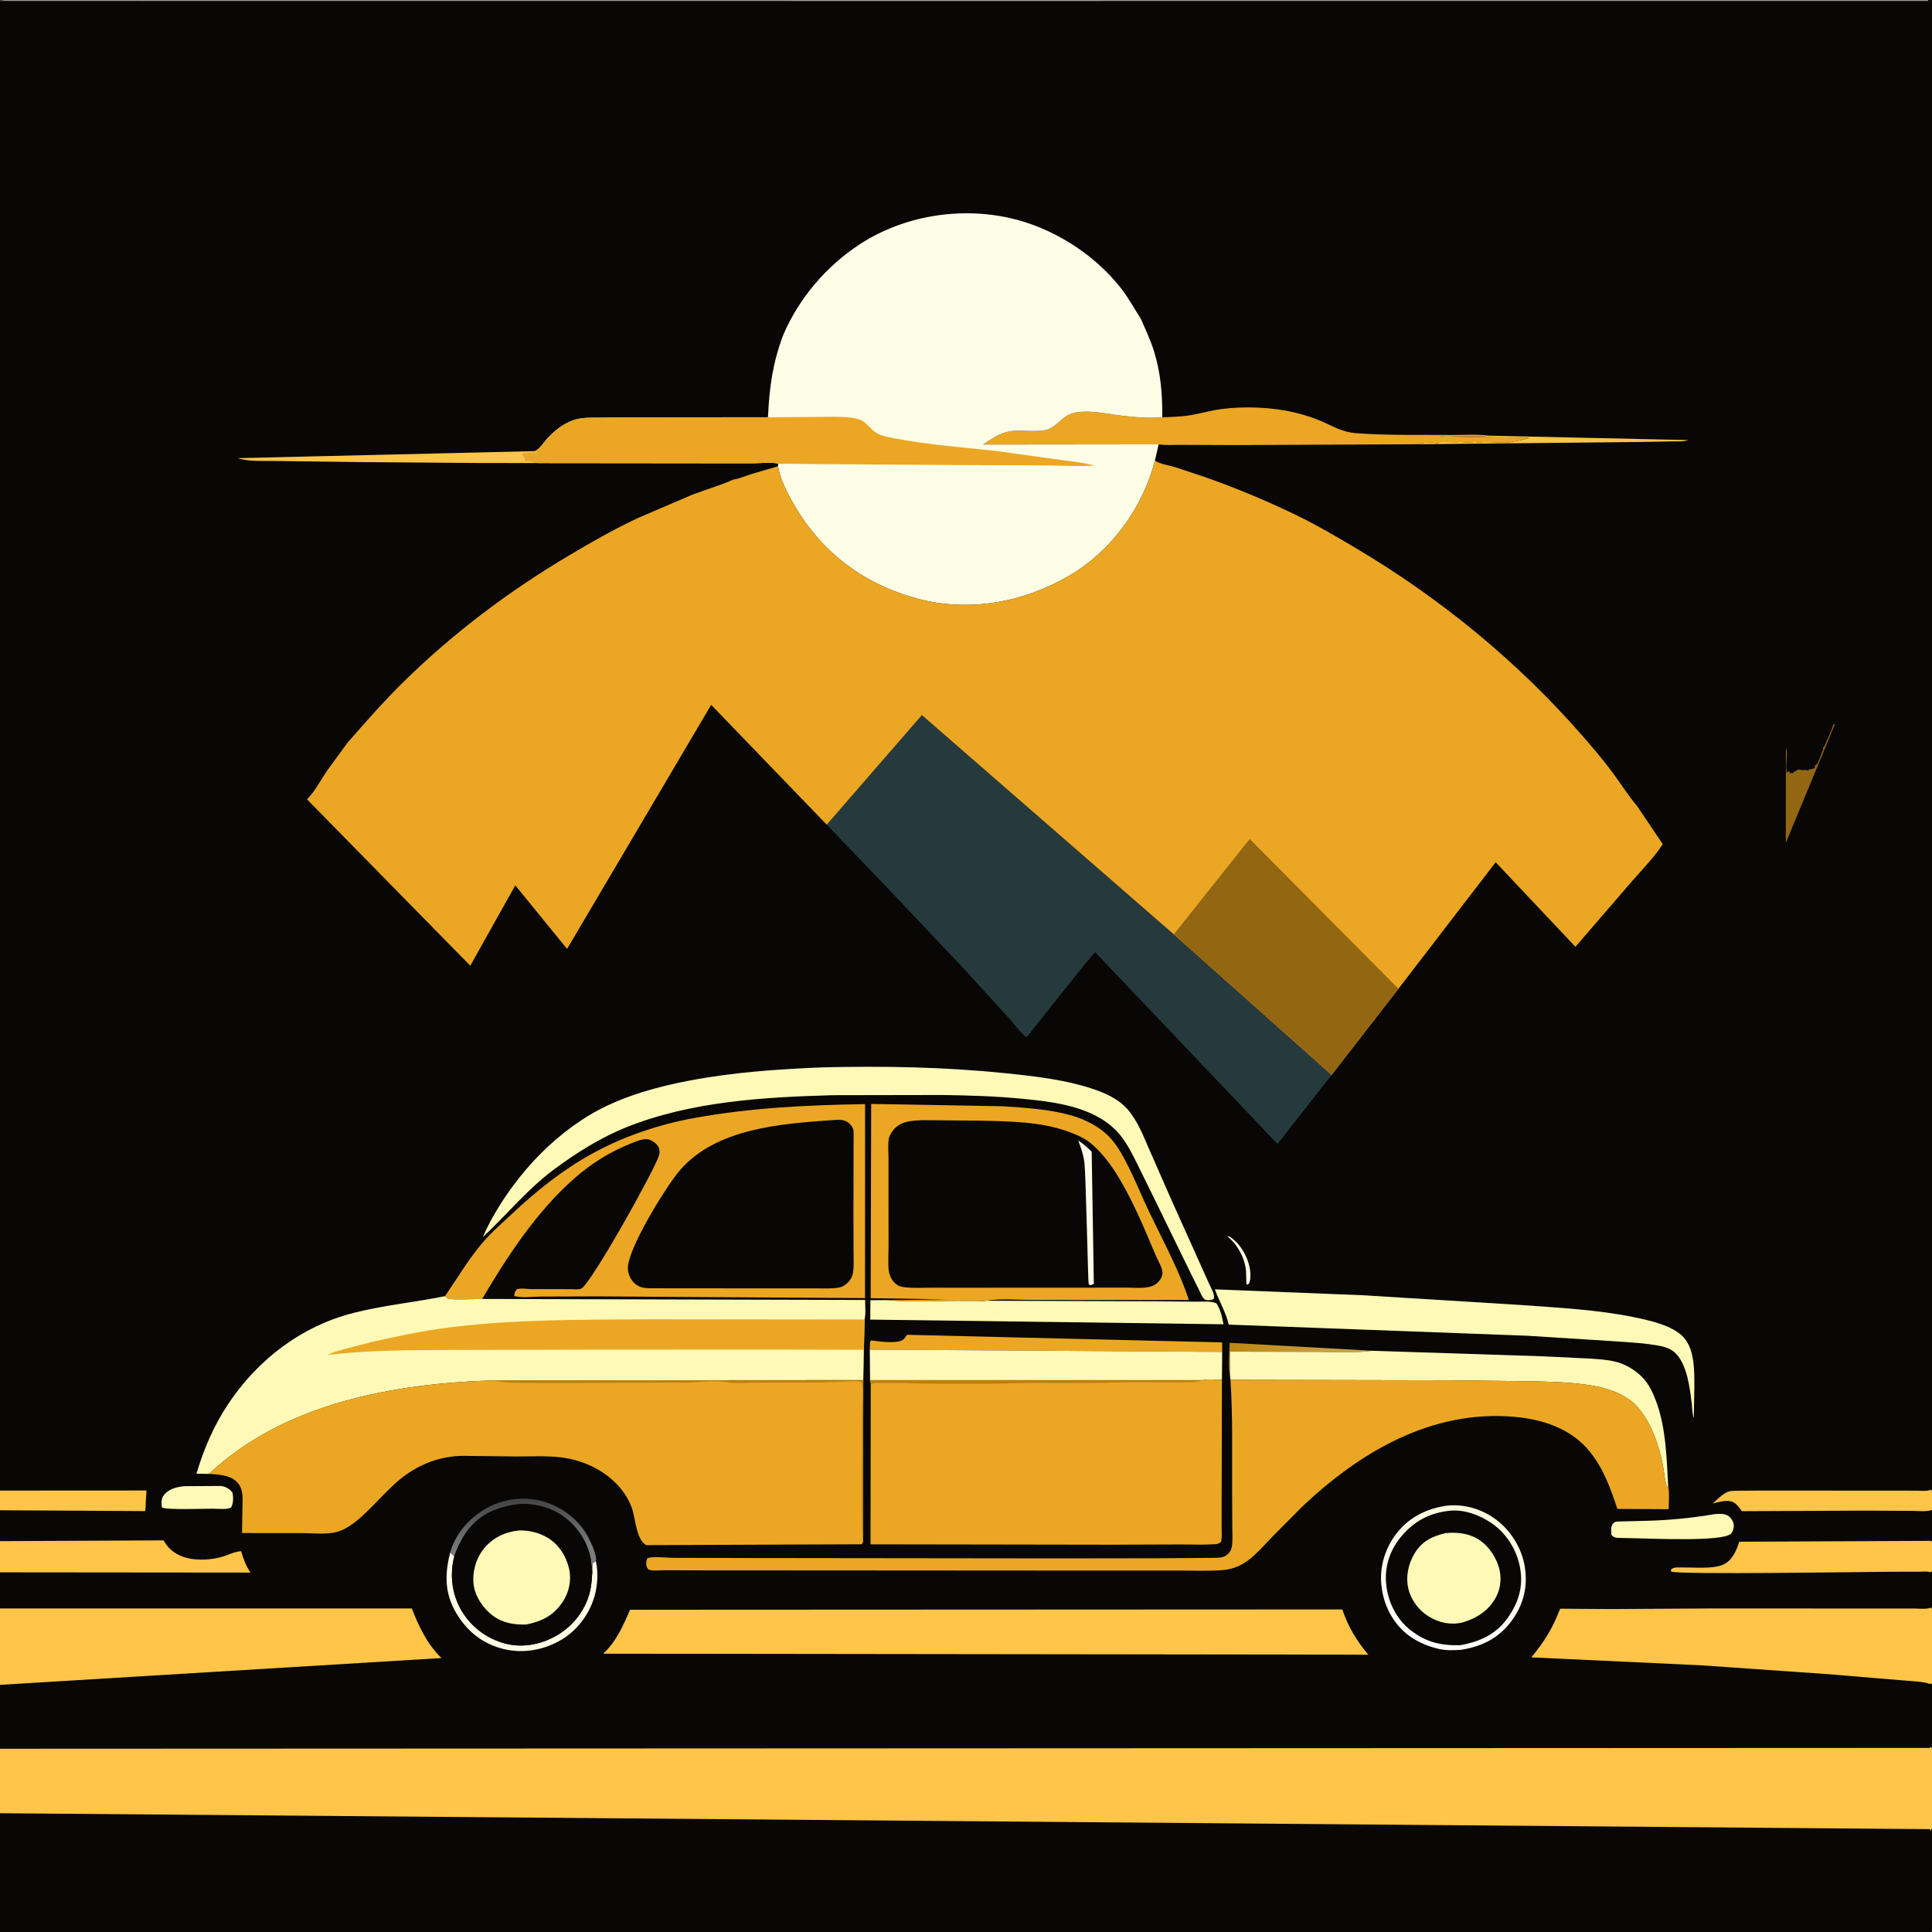
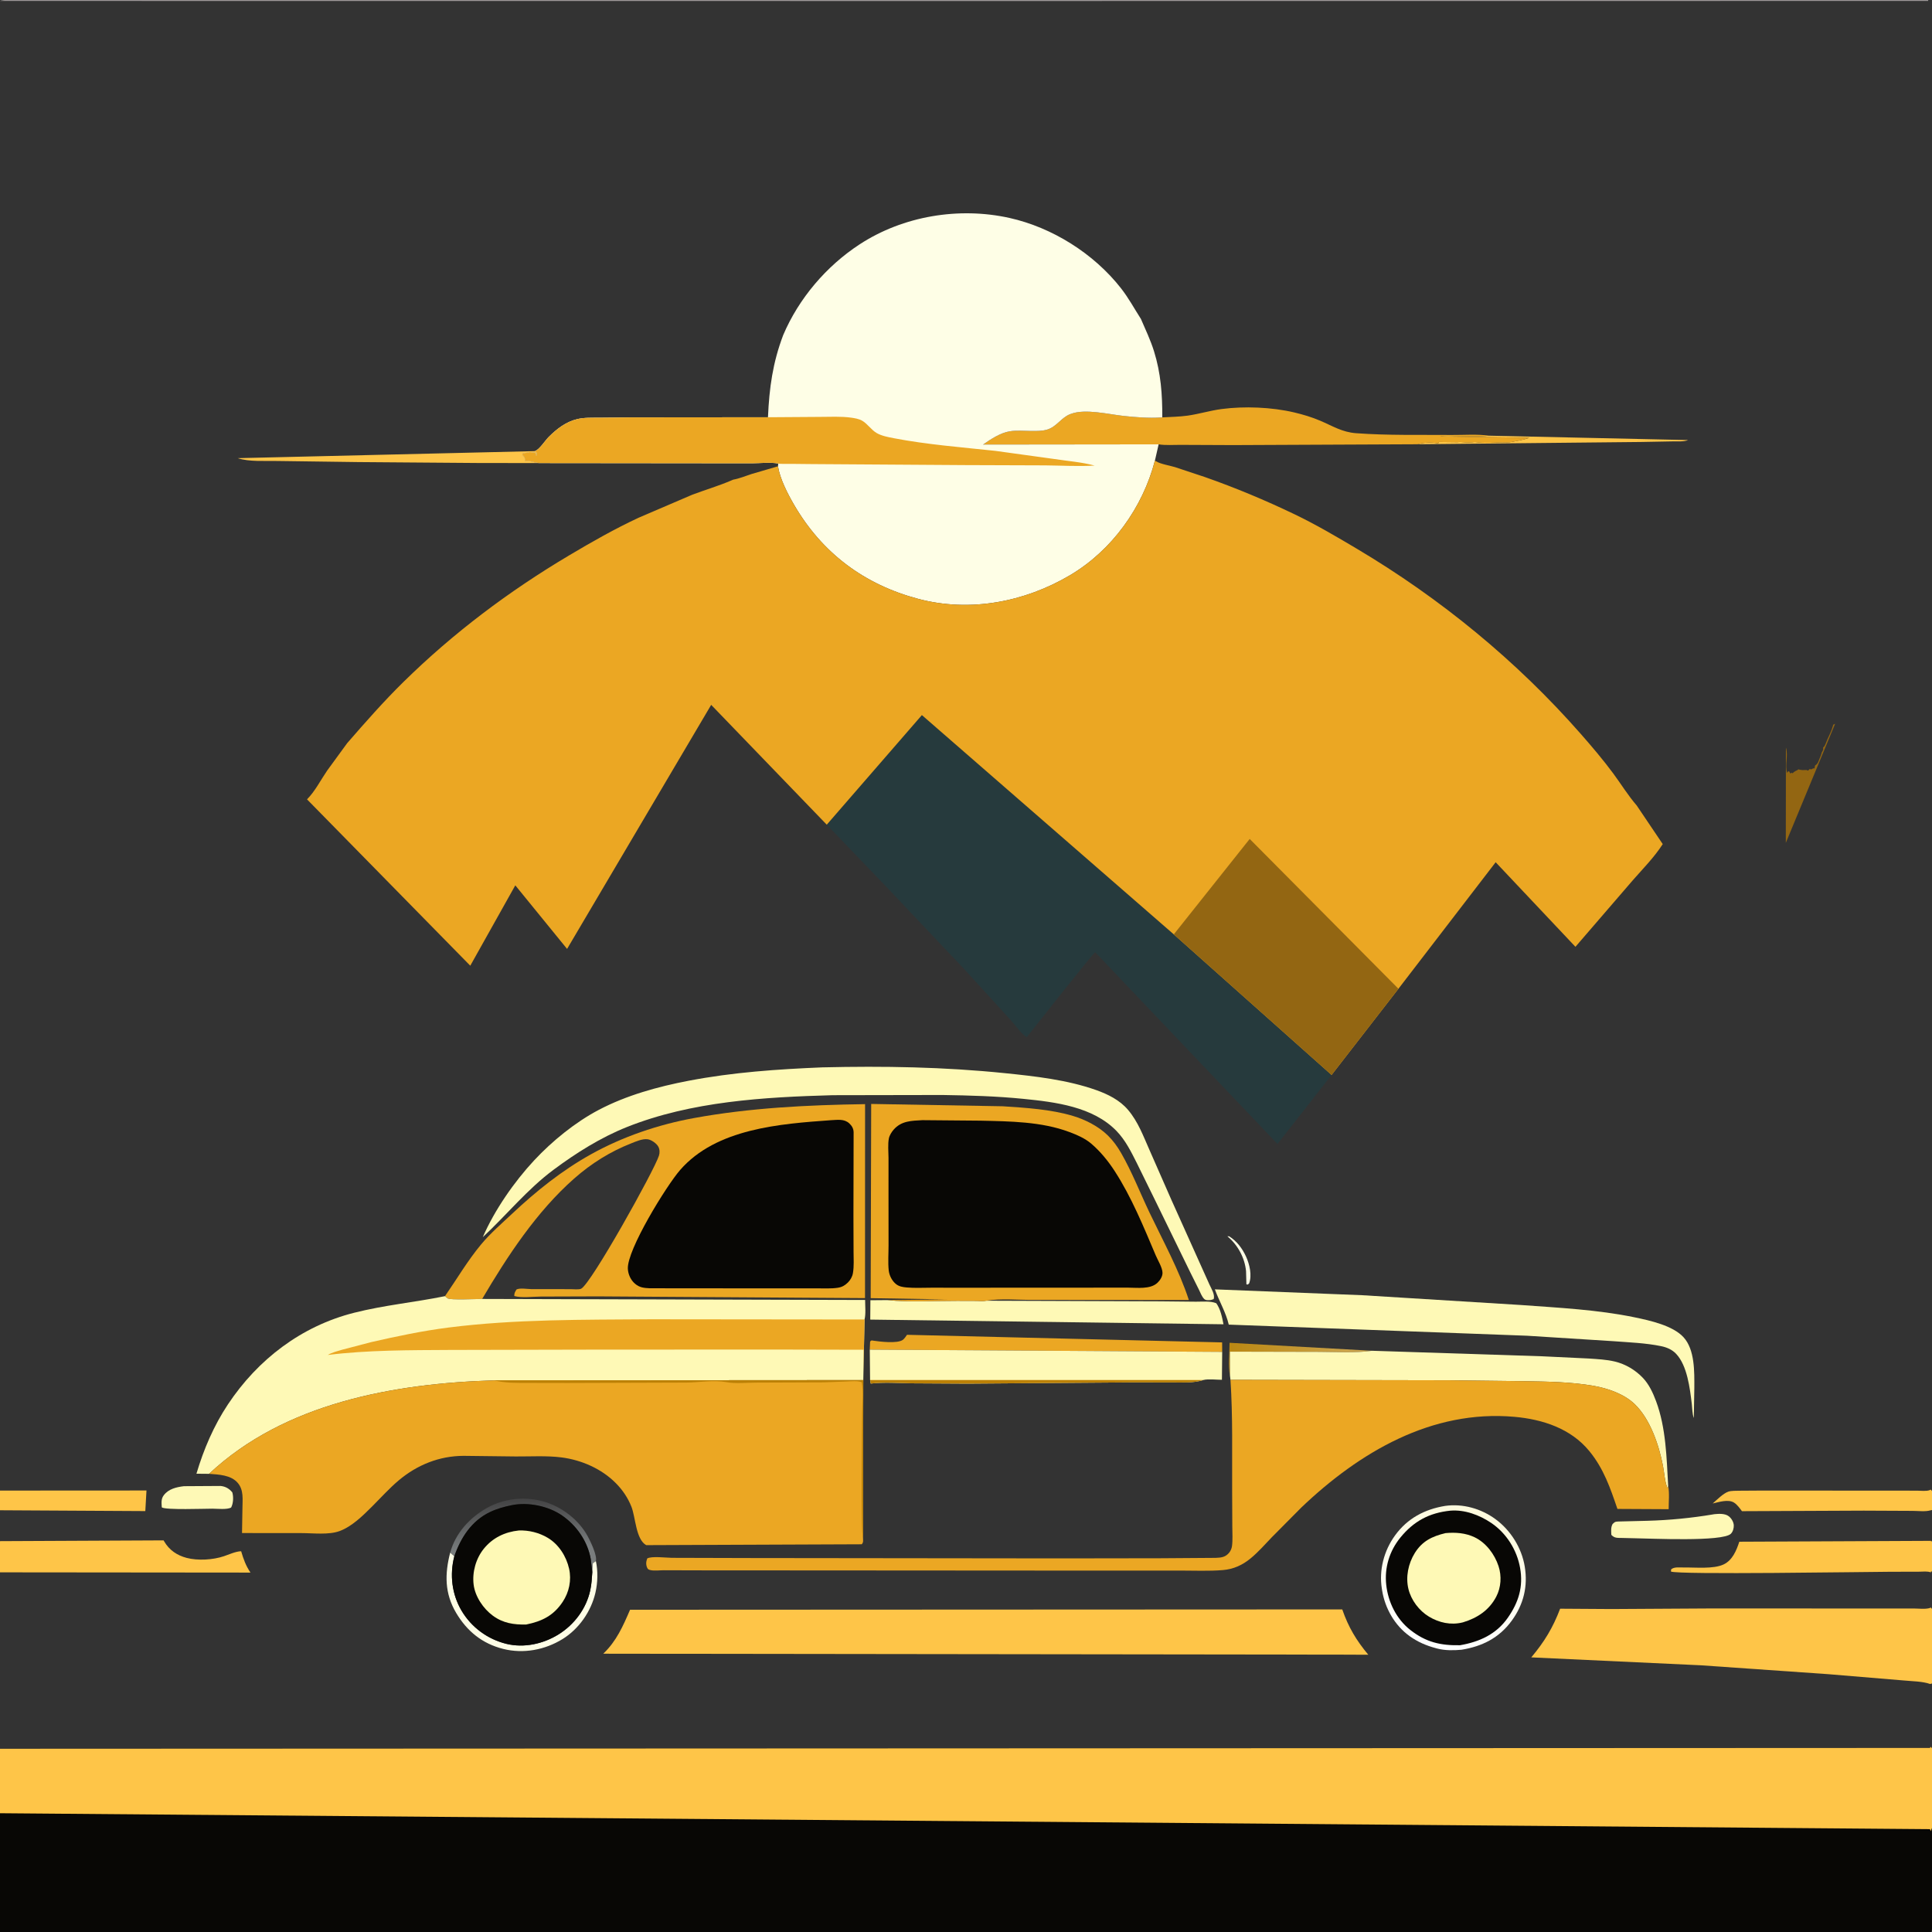
<svg xmlns="http://www.w3.org/2000/svg" version="1.1" style="display: block;" viewBox="0 0 2048 2048" width="1024" height="1024">
  <rect x="0" y="0" width="2048" height="2048" fill="#333333" stroke="none" />
  <defs>
    <linearGradient id="Gradient1" gradientUnits="userSpaceOnUse" x1="1304.95" y1="1427.4" x2="1427.98" y2="1431.49">
      <stop class="stop0" offset="0" stop-opacity="1" stop-color="rgb(187,136,19)" />
      <stop class="stop1" offset="1" stop-opacity="1" stop-color="rgb(203,163,73)" />
    </linearGradient>
    <linearGradient id="Gradient2" gradientUnits="userSpaceOnUse" x1="552.114" y1="1589.84" x2="554.193" y2="1641.83">
      <stop class="stop0" offset="0" stop-opacity="1" stop-color="rgb(68,68,69)" />
      <stop class="stop1" offset="1" stop-opacity="1" stop-color="rgb(121,125,126)" />
    </linearGradient>
    <linearGradient id="Gradient3" gradientUnits="userSpaceOnUse" x1="1558.97" y1="1599.25" x2="1521.75" y2="1744.94">
      <stop class="stop0" offset="0" stop-opacity="1" stop-color="rgb(254,251,221)" />
      <stop class="stop1" offset="1" stop-opacity="1" stop-color="rgb(254,255,255)" />
    </linearGradient>
  </defs>
-   <path transform="translate(0,0)" fill="rgb(8,7,5)" d="M 0 1 C 5.398 -1.888 54.019 -0.051 63.079 -0.052 L 222.358 -0.053 L 1006.65 0 L 2044 0 L 2048 0 L 2048 524 L 2048 1580.57 L 2048 1600.7 L 2048 1633.73 L 2048 1665.95 L 2048 1705.5 L 2048 1708.66 L 2048 1784.55 L 2048 1853.09 L 2048 1937.65 L 2048.05 2018.1 L 2048.05 2038.43 C 2048.05 2041.62 2048.54 2045.12 2047 2048 L -0 2048 L 0 1922.1 L -0 1853.73 L -0 1786 L 0 1705.04 L -0 1666.75 L 0 1633.68 L -0 1600.94 L 0 1580.07 L 0 635.666 L 0 631.812 L -0 364.548 L 0 1 z" />
  <path transform="translate(0,0)" fill="rgb(254,254,230)" d="M 1301.07 1310.5 L 1302.97 1310.57 C 1311.07 1315.59 1316.98 1323.48 1320.89 1332.09 C 1324.58 1340.21 1327.37 1351.88 1324.1 1360.5 L 1322.71 1361.64 L 1321.25 1361.5 L 1320.87 1347.5 C 1319.5 1333.22 1312.01 1319.56 1301.07 1310.5 z" />
  <path transform="translate(0,0)" fill="url(#Gradient1)" d="M 1303.85 1458.39 C 1301.6 1447.63 1303.4 1434.44 1303.38 1423.41 L 1454.39 1431.86 C 1436.13 1434.45 1417.04 1433.09 1398.61 1433.03 L 1303.76 1432.81 L 1303.85 1458.39 z" />
  <path transform="translate(0,0)" fill="url(#Gradient2)" d="M 477.2 1645.9 C 482.837 1625.18 497.721 1608.96 516.09 1598.53 C 534.014 1588.36 556.431 1586 576.204 1591.65 C 595.403 1597.13 613.497 1610.91 623.069 1628.6 C 625.857 1633.76 633.233 1648.92 631.67 1654.8 L 628.442 1657.19 L 627.875 1666.52 L 626.229 1652.75 C 622.93 1634.01 611.337 1617.19 595.742 1606.44 C 581.216 1596.42 559.759 1591.99 542.476 1595.55 C 534.436 1597.2 526.741 1599.29 519.312 1602.87 C 499.807 1612.25 488.463 1629.97 481.584 1649.78 L 477.2 1645.9 z" />
  <path transform="translate(0,0)" fill="rgb(254,197,72)" d="M 1578.45 461.848 L 1789.49 466.5 C 1784.72 468.405 1778.35 467.774 1773.22 467.88 L 1739.74 468.509 L 1502.54 470.937 L 1506.49 470.053 C 1511.33 468.936 1518.47 468.953 1523.38 469.755 L 1524.5 470 L 1525.5 468.51 L 1545 468.755 L 1547.5 468.51 C 1551.9 468.756 1555.99 469.345 1560.45 468.872 C 1562.06 468.7 1563.27 468.457 1564.9 468.724 C 1573.18 470.076 1583.54 469.2 1592 468.877 C 1595.27 468.753 1599.33 469.205 1602.5 468.51 C 1609.13 467.055 1614.68 466.468 1621.31 464.035 L 1526.56 462.701 C 1531.34 461.703 1537.19 462.326 1542.11 462.338 C 1553.73 462.368 1565.7 463 1577.27 461.965 L 1578.45 461.848 z" />
  <path transform="translate(0,0)" fill="rgb(147,102,18)" d="M 1893.15 792.441 C 1895.9 800.817 1891.8 811.348 1894.5 819.51 L 1895.01 818.005 L 1896.5 817.51 C 1897.43 819.374 1896.91 818.557 1898 820 L 1899.25 819.005 L 1900.25 819.75 C 1901.34 818.522 1902.02 817.961 1903.52 817.211 L 1905 816.51 L 1906.5 815.51 C 1909.31 816.624 1912.27 816.25 1915.25 816.25 L 1916.5 817 L 1918.25 815.25 L 1920.25 815.505 L 1922 814.5 L 1923.5 814.51 L 1924 811.5 C 1925.95 810.301 1926.99 808.956 1927.75 806.75 C 1928.58 804.368 1930.2 801.242 1930.77 798.984 C 1931.17 797.37 1930.81 798.282 1931.91 796.25 C 1932.95 794.31 1932.73 794.543 1932.51 792.5 C 1933.6 791.556 1934.06 790.992 1934.67 789.641 L 1935.25 788.25 L 1936 786.5 L 1937 784 C 1939.08 779.533 1941.68 774.157 1942.97 769.438 L 1943.25 768.25 L 1945.32 767.205 L 1893.03 893.491 L 1893.15 792.441 z" />
  <path transform="translate(0,0)" fill="rgb(254,249,182)" d="M 194.975 1575.42 L 233.804 1575.18 C 239.056 1575.69 242.966 1577.99 246.273 1581.99 C 247.646 1586.88 247.361 1593.48 245.043 1598 C 240.856 1600.5 230.356 1599.27 225.25 1599.26 C 217.243 1599.24 175.41 1600.82 171.5 1597.87 C 171.242 1593.13 170.559 1589.03 173.636 1584.99 C 178.807 1578.2 187.014 1576.41 194.975 1575.42 z" />
  <path transform="translate(0,0)" fill="rgb(254,254,230)" d="M 477.2 1645.9 L 481.584 1649.78 C 476.524 1669.28 478.997 1689.94 489.236 1707.32 C 499.606 1724.93 516.852 1737.65 536.734 1742.53 C 555.501 1747.13 575.86 1742.61 592.06 1732.54 C 608.833 1722.11 621.416 1705.3 625.666 1685.91 C 627.068 1679.51 627.439 1673.04 627.875 1666.52 L 628.442 1657.19 L 631.67 1654.8 C 633.969 1665.6 633.648 1677.58 631.183 1688.31 C 626.632 1708.13 613.658 1726.82 596.288 1737.5 C 577.58 1749.01 554.917 1753.29 533.5 1747.94 C 511.307 1742.4 495.066 1729.22 483.5 1709.68 C 471.222 1688.93 471.409 1668.44 477.2 1645.9 z" />
  <path transform="translate(0,0)" fill="rgb(159,153,154)" d="M 0 1 C 5.398 -1.888 54.019 -0.051 63.079 -0.052 L 222.358 -0.053 L 1006.65 0 L 2044 0 L 2043.84 0.993 L 1006.63 1.078 L 0 1 z" />
  <path transform="translate(0,0)" fill="rgb(254,249,182)" d="M 1815.85 1605.34 L 1817.19 1605.1 C 1822.06 1604.61 1828.64 1604.19 1832.67 1607.38 C 1835.42 1609.55 1837.76 1613.43 1837.88 1617 C 1837.97 1620.07 1836.99 1623.6 1834.81 1625.82 C 1826.19 1634.58 1748.97 1630.82 1732.76 1630.61 L 1719.41 1630.29 C 1714.51 1630.15 1711.55 1630.7 1708.08 1627 C 1707.93 1622.95 1707.4 1619.19 1709.42 1615.5 C 1710.34 1614.78 1711.11 1613.82 1712.18 1613.34 C 1713.52 1612.74 1717.47 1612.87 1719.16 1612.77 L 1746.31 1612.1 C 1769.77 1611.44 1792.71 1609.21 1815.85 1605.34 z" />
  <path transform="translate(0,0)" fill="rgb(254,197,72)" d="M 571.311 490.88 L 507.042 490.797 L 379.611 489.813 L 294.085 488.655 C 281.03 488.343 264.311 489.72 252.002 485.677 L 566.837 478.218 L 568.974 480 L 568.632 483.379 C 568.075 482.163 567.795 481.28 567.5 480 C 565.746 479.861 563.362 479.252 561.706 479.206 L 557.998 479.998 L 554.232 480.553 L 553.622 482 C 555.702 484.107 556.339 484.449 556.526 487.498 L 556.5 489 L 557.437 488.848 C 560.549 488.543 563.602 489.002 566.5 490 L 571.311 490.88 z" />
  <path transform="translate(0,0)" fill="rgb(254,197,72)" d="M 0 1580.07 L 155.28 1579.98 L 154.036 1601.81 L -0 1600.94 L 0 1580.07 z" />
  <path transform="translate(0,0)" fill="rgb(254,197,72)" d="M 2046.7 1579.02 L 2048 1580.57 L 2048 1600.7 L 2046.71 1600.95 C 2041.2 1602.66 2033.15 1601.58 2027.3 1601.58 L 1975.67 1601.34 L 1846.55 1601.91 C 1844.25 1598.85 1841.35 1594.79 1838.09 1592.79 C 1831.92 1589 1822.07 1592.25 1815.54 1593.76 C 1819.91 1589.95 1826.71 1583 1832.16 1581.18 C 1835.31 1580.14 1840.18 1580.33 1843.53 1580.22 L 1869.62 1580.05 L 2002.75 1580.14 L 2032.18 1580.16 C 2036.06 1580.16 2042.11 1580.99 2045.71 1579.56 L 2046.7 1579.02 z" />
  <path transform="translate(0,0)" fill="rgb(235,167,35)" d="M 921.997 1430.66 L 922.363 1422.03 C 924.335 1420.69 923.323 1420.83 925.036 1421.08 C 932.007 1422.12 951.387 1424.57 957.062 1420.28 C 958.869 1418.91 960.177 1416.77 961.472 1414.94 L 1295.51 1423 L 1295.58 1433.05 L 921.997 1430.66 z" />
  <path transform="translate(0,0)" fill="rgb(254,197,72)" d="M 0 1633.68 L 173.428 1632.86 L 174.09 1634.03 C 179.463 1643.2 187.636 1648.75 197.891 1651.44 C 209.664 1654.53 225.825 1653.56 237.379 1649.64 C 242.966 1647.74 249.748 1644.57 255.625 1644.37 C 258.05 1652.64 260.609 1659.81 265.512 1667 L -0 1666.75 L 0 1633.68 z" />
  <path transform="translate(0,0)" fill="rgb(254,197,72)" d="M 2046.73 1666.8 C 2043.33 1665.34 2038.3 1666.05 2034.64 1666.06 L 2002.91 1666.15 C 1976.95 1666.24 1778.31 1669.43 1771.26 1665.88 L 1771.5 1663.56 C 1774.76 1660.7 1780.72 1661.69 1785.07 1661.61 C 1797.04 1661.4 1816.43 1663.48 1827.2 1658.32 C 1836.51 1653.86 1840.72 1643.51 1843.74 1634.29 L 2045.97 1633.37 L 2046.83 1633.29 L 2047.08 1633.93 L 2048 1633.73 L 2048 1665.95 L 2046.97 1665.68 L 2046.73 1666.8 z" />
  <path transform="translate(0,0)" fill="rgb(254,249,182)" d="M 1045.48 1378.81 L 1229.91 1379.46 L 1267.75 1379.85 C 1274.54 1379.92 1283.05 1378.9 1289.33 1381.5 C 1293.85 1387.93 1295.45 1396.22 1296.95 1403.79 L 922.495 1398.83 L 922.656 1378.3 L 940.483 1378.15 C 964.667 1380.58 990.417 1378.86 1014.78 1378.95 L 1035.19 1379.02 C 1038.39 1379.03 1042.46 1379.57 1045.48 1378.81 z" />
  <path transform="translate(0,0)" fill="rgb(235,167,35)" d="M 1232.08 442.444 C 1240.94 441.902 1250.18 441.825 1258.96 440.582 C 1270.97 438.881 1282.6 435.257 1294.73 433.633 C 1318.98 430.387 1348.05 431.565 1371.87 437.185 C 1381.34 439.42 1390.53 442.17 1399.49 445.98 C 1412.68 451.587 1422.7 458.123 1437.48 459.213 C 1470.99 461.686 1505.51 460.808 1539.16 461.088 C 1551.82 461.193 1565.97 460.033 1578.45 461.848 L 1577.27 461.965 C 1565.7 463 1553.73 462.368 1542.11 462.338 C 1537.19 462.326 1531.34 461.703 1526.56 462.701 L 1621.31 464.035 C 1614.68 466.468 1609.13 467.055 1602.5 468.51 C 1599.33 469.205 1595.27 468.753 1592 468.877 C 1583.54 469.2 1573.18 470.076 1564.9 468.724 C 1563.27 468.457 1562.06 468.7 1560.45 468.872 C 1555.99 469.345 1551.9 468.756 1547.5 468.51 L 1545 468.755 L 1525.5 468.51 L 1524.5 470 L 1523.38 469.755 C 1518.47 468.953 1511.33 468.936 1506.49 470.053 L 1502.54 470.937 L 1307.35 471.817 L 1251.99 471.577 C 1244.37 471.502 1235.65 472.25 1228.2 471.021 L 1042.09 471.233 C 1050.42 465.471 1060.48 458.741 1070.6 457.155 C 1077.75 456.034 1085.97 456.829 1093.25 456.863 C 1098.83 456.889 1104.5 456.988 1109.92 455.42 C 1119.89 452.533 1125.04 442.645 1134.27 439.082 L 1135.5 438.641 C 1150.46 433.059 1175.26 439.184 1191.18 440.909 C 1203.96 442.293 1217.67 443.384 1230.51 442.555 L 1232.08 442.444 z" />
  <path transform="translate(0,0)" fill="rgb(254,249,182)" d="M 921.997 1430.66 L 1295.58 1433.05 L 1295.29 1462.64 C 1289.59 1462.66 1280.8 1461.51 1275.48 1462.88 C 1265.36 1466.24 1252.69 1465.42 1242.11 1465.42 L 1197.61 1465.4 L 1026 1466.72 L 966.404 1466.38 C 952.315 1466.14 937.008 1465 923.04 1466.65 L 922.319 1462.85 L 921.997 1430.66 z" />
  <path transform="translate(0,0)" fill="rgb(188,129,7)" d="M 922.319 1462.85 L 1275.48 1462.88 C 1265.36 1466.24 1252.69 1465.42 1242.11 1465.42 L 1197.61 1465.4 L 1026 1466.72 L 966.404 1466.38 C 952.315 1466.14 937.008 1465 923.04 1466.65 L 922.319 1462.85 z" />
  <path transform="translate(0,0)" fill="rgb(254,249,182)" d="M 1454.39 1431.86 L 1635.08 1437.73 L 1683.88 1440.07 C 1693.28 1440.73 1702.74 1441.11 1711.92 1443.32 C 1723.18 1446.04 1733.54 1452.24 1741.5 1460.59 C 1748.08 1467.5 1752.24 1476.55 1755.54 1485.41 C 1766.05 1513.65 1766.68 1545.56 1768.34 1575.33 L 1767.57 1577.5 C 1764.67 1570.28 1764.3 1561.65 1762.84 1554 C 1758.64 1531.99 1749.4 1504.41 1732.93 1488.5 C 1721.62 1477.58 1704.28 1471.62 1689.07 1468.99 C 1665.37 1464.89 1641.36 1464.58 1617.39 1464.13 L 1535.45 1463.15 L 1304.34 1462.69 L 1303.85 1458.39 L 1303.76 1432.81 L 1398.61 1433.03 C 1417.04 1433.09 1436.13 1434.45 1454.39 1431.86 z" />
  <path transform="translate(0,0)" fill="rgb(254,249,182)" d="M 1287.81 1366.77 L 1444.04 1372.98 L 1611.98 1383.34 C 1652.3 1386.32 1693.42 1388.25 1733.08 1396.49 C 1749.03 1399.81 1773.37 1405.14 1784.68 1417.6 C 1796.74 1430.88 1796.1 1454.39 1796.06 1471.27 L 1795.5 1503.17 C 1793.84 1498.69 1793.95 1493.04 1793.38 1488.28 C 1791.4 1471.82 1788.59 1447.64 1776.8 1435.16 C 1772.47 1430.58 1766.87 1428.22 1760.8 1426.97 C 1744.5 1423.61 1727.08 1423 1710.5 1421.73 L 1618.73 1415.93 L 1302.54 1404.14 C 1299.52 1391.17 1292.35 1379.28 1287.81 1366.77 z" />
  <path transform="translate(0,0)" fill="rgb(8,7,5)" d="M 481.584 1649.78 C 488.463 1629.97 499.807 1612.25 519.312 1602.87 C 526.741 1599.29 534.436 1597.2 542.476 1595.55 C 559.759 1591.99 581.216 1596.42 595.742 1606.44 C 611.337 1617.19 622.93 1634.01 626.229 1652.75 L 627.875 1666.52 C 627.439 1673.04 627.068 1679.51 625.666 1685.91 C 621.416 1705.3 608.833 1722.11 592.06 1732.54 C 575.86 1742.61 555.501 1747.13 536.734 1742.53 C 516.852 1737.65 499.606 1724.93 489.236 1707.32 C 478.997 1689.94 476.524 1669.28 481.584 1649.78 z" />
  <path transform="translate(0,0)" fill="rgb(254,249,182)" d="M 549.949 1622.37 C 560.658 1621.99 571.411 1624.66 580.634 1630.14 C 592.277 1637.06 600.359 1649.85 603.27 1662.93 C 605.979 1675.11 603.307 1687.78 596.421 1698.11 C 586.766 1712.6 574.495 1718.69 557.743 1722.06 C 544.645 1722.33 533.304 1720.66 522.465 1712.71 C 512.341 1705.29 503.601 1692.39 502.06 1679.69 C 500.465 1666.54 504.454 1652.18 512.765 1641.84 C 522.214 1630.09 535.181 1623.93 549.949 1622.37 z" />
  <path transform="translate(0,0)" fill="url(#Gradient3)" d="M 1531.96 1596.31 C 1550.66 1593.67 1570.13 1599.23 1585.3 1610.38 C 1601.47 1622.26 1613.09 1640.89 1616.31 1660.7 C 1619.73 1681.7 1615.04 1700.85 1602.53 1717.98 C 1589.17 1736.29 1571.23 1745.24 1549.23 1748.8 C 1540.92 1749.55 1531.91 1749.68 1523.79 1747.59 L 1522 1747.1 C 1511.87 1744.43 1502.7 1740.45 1494.18 1734.31 C 1478.46 1722.98 1468.16 1704.92 1465.1 1685.88 L 1464.81 1684 C 1461.67 1664.21 1467.05 1643.8 1478.78 1627.63 C 1491.91 1609.53 1510.2 1599.85 1531.96 1596.31 z" />
  <path transform="translate(0,0)" fill="rgb(8,7,5)" d="M 1537.4 1601.37 C 1552.64 1600.09 1568.44 1606 1580.88 1614.45 C 1596.88 1625.31 1607.98 1642.98 1611.36 1662.04 C 1614.9 1682.01 1609.82 1698.43 1598.39 1714.83 C 1586.11 1732.44 1568.31 1740.43 1547.73 1744.01 C 1527.02 1744.42 1511.47 1740.79 1494.97 1727.8 C 1480.27 1716.23 1471.48 1698.42 1469.47 1680.01 C 1467.46 1661.73 1472.91 1644.09 1484.46 1629.88 C 1498.6 1612.5 1515.21 1603.64 1537.4 1601.37 z" />
  <path transform="translate(0,0)" fill="rgb(254,249,182)" d="M 1532.32 1625.16 C 1542.85 1624.19 1553.41 1624.95 1563.11 1629.55 C 1575.21 1635.3 1584.39 1647.61 1588.51 1660.16 C 1591.97 1670.72 1591.22 1682.74 1586.05 1692.6 C 1578.57 1706.87 1566.06 1715.11 1551.05 1719.67 L 1550.17 1719.9 C 1537.87 1722.88 1525.5 1720.17 1514.76 1713.7 C 1504.32 1707.41 1495.87 1696.24 1493 1684.43 C 1489.88 1671.6 1492.84 1657.41 1499.7 1646.34 C 1507.59 1633.6 1518.13 1628.56 1532.32 1625.16 z" />
  <path transform="translate(0,0)" fill="rgb(254,249,182)" d="M 871.684 1131.45 C 936.673 1129.9 1000.58 1130.99 1065.3 1137.6 C 1097.37 1140.88 1131.45 1144.68 1161.96 1155.51 C 1174.52 1159.97 1186.94 1166.13 1195.73 1176.47 C 1206.38 1188.99 1211.87 1204.07 1218.44 1218.88 L 1241.68 1271.8 L 1282.1 1361.73 C 1284.12 1366.05 1288.17 1372.51 1286.5 1377.15 C 1284.79 1377.77 1283.5 1378.21 1281.65 1378.21 C 1279.45 1378.21 1277.92 1378.42 1276.28 1376.74 C 1273.96 1374.36 1272.36 1370.01 1270.88 1367.05 L 1261.62 1348.48 L 1224.69 1272.81 L 1205.09 1232.93 C 1198.99 1220.81 1192.99 1208.57 1183.43 1198.75 C 1158.47 1173.12 1118.87 1168.23 1085 1164.85 C 1056.4 1161.99 1027.79 1161.18 999.068 1160.74 L 882.714 1160.95 C 809.956 1162.97 732.771 1167.46 664.487 1194.73 C 636.709 1205.83 610.888 1222.09 586.939 1239.87 C 559.031 1260.59 537.044 1287.86 511.789 1311.43 C 524.137 1282.89 545.067 1252.72 566.304 1229.96 C 585.458 1209.44 609.851 1189.6 634.736 1176.51 C 664.153 1161.04 697.391 1151.89 729.883 1145.66 C 776.867 1136.65 823.977 1133.41 871.684 1131.45 z" />
  <path transform="translate(0,0)" fill="rgb(254,197,72)" d="M 2046.8 1704.06 L 2048 1705.5 L 2048 1708.66 L 2048 1784.55 L 2045.98 1785.09 C 2038.06 1782.21 2026.27 1782.2 2017.77 1781.34 L 1938 1774.69 L 1802.87 1765.27 L 1623.23 1756.88 C 1637.08 1740.35 1646.15 1725.49 1653.8 1705.3 L 1708.17 1705.65 L 1809.5 1705.05 L 1987.84 1705.06 L 2028.27 1705.06 C 2033.21 1705.07 2041.23 1706.06 2045.77 1704.53 L 2046.8 1704.06 z" />
-   <path transform="translate(0,0)" fill="rgb(254,197,72)" d="M 0 1705.04 L 436.548 1705.03 C 443.878 1723.99 453.057 1743.3 468.018 1757.6 L -0 1786 L 0 1705.04 z" />
  <path transform="translate(0,0)" fill="rgb(254,197,72)" d="M 667.89 1706.4 L 1422.85 1706.05 C 1429.4 1724.92 1437.67 1738.77 1450.46 1754.1 L 1422.5 1753.98 L 639.479 1753 C 653.464 1739.68 660.359 1723.86 667.89 1706.4 z" />
  <path transform="translate(0,0)" fill="rgb(235,167,35)" d="M 1304.34 1462.69 L 1535.45 1463.15 L 1617.39 1464.13 C 1641.36 1464.58 1665.37 1464.89 1689.07 1468.99 C 1704.28 1471.62 1721.62 1477.58 1732.93 1488.5 C 1749.4 1504.41 1758.64 1531.99 1762.84 1554 C 1764.3 1561.65 1764.67 1570.28 1767.57 1577.5 L 1768.34 1575.33 C 1769.87 1582.73 1768.82 1592.15 1768.86 1599.8 L 1714.53 1599.52 C 1706.91 1577.17 1699.99 1556.82 1684.75 1538.21 C 1665.13 1514.25 1635.27 1504.54 1605.36 1501.89 C 1517.53 1494.1 1440.93 1539.45 1379.46 1598.03 L 1348.22 1629.51 C 1340.97 1637.1 1333.87 1645.21 1325.77 1651.89 C 1317.09 1659.06 1307.58 1663.42 1296.29 1664.35 C 1281.44 1665.58 1266.1 1664.85 1251.18 1664.87 L 1171.39 1664.91 L 910.847 1664.74 L 740.831 1664.64 L 703.5 1664.53 C 699.322 1664.52 693.423 1665.33 689.5 1664.36 C 687.952 1663.98 686.883 1663.63 686.175 1662.18 C 684.544 1658.83 684.759 1655.4 686.091 1652.04 C 690.564 1649.34 706.479 1651.32 712.321 1651.36 L 796.244 1651.59 L 1124.09 1651.97 L 1230.22 1651.81 L 1288.78 1651.4 C 1294.54 1651.15 1298.97 1650.72 1302.9 1645.99 C 1304.47 1644.1 1305.63 1641.42 1305.96 1638.99 C 1306.85 1632.36 1306.31 1624.97 1306.29 1618.25 L 1306.12 1580.31 C 1305.91 1541.31 1306.94 1501.58 1304.34 1462.69 z" />
  <path transform="translate(0,0)" fill="rgb(235,167,35)" d="M 471.707 1373.98 C 484.46 1355.53 495.497 1336.63 509.913 1319.23 C 519.666 1307.46 531.881 1296.93 543.001 1286.48 C 568.463 1262.55 595.721 1240.74 626.359 1223.66 C 659.907 1204.95 697.712 1192.12 735.424 1185.23 C 795.333 1174.27 856.246 1171.36 917.013 1170.43 L 916.958 1376.06 L 634.217 1374.22 L 573.154 1374.42 C 564.8 1374.47 552.91 1376.05 545.144 1373.85 C 545.136 1370.54 545.886 1369.7 547.5 1366.9 C 551.278 1365.08 558.795 1366.46 563.195 1366.52 L 604.946 1366.57 C 607.763 1366.56 613.561 1367.25 615.987 1366.12 C 626.326 1361.34 693.11 1241.55 698.492 1225.12 C 699.523 1221.97 699.384 1218.41 697.82 1215.48 C 695.977 1212.02 690.348 1208.12 686.445 1207.65 C 680.945 1206.98 674.355 1209.94 669.339 1211.91 C 646.731 1220.79 626.823 1233.28 608.595 1249.34 C 568.816 1284.4 537.865 1331.52 511.118 1376.93 C 505.363 1376.93 477.874 1378.35 474.5 1376.34 C 473.453 1375.72 472.638 1374.77 471.707 1373.98 z" />
  <path transform="translate(0,0)" fill="rgb(8,7,5)" d="M 881.167 1187.43 C 887.869 1187.14 894.821 1185.86 900.21 1190.77 C 903.019 1193.33 904.765 1196.34 904.871 1200.16 L 904.682 1288.58 L 904.81 1327.01 C 904.829 1334.39 905.4 1342.29 904.138 1349.58 C 903.467 1353.45 901.492 1356.87 898.698 1359.62 C 895.609 1362.66 892.446 1364.42 888.158 1365.07 C 880.915 1366.19 872.946 1365.68 865.604 1365.71 L 825.319 1365.74 L 688.75 1365.62 C 682.6 1365.31 678.066 1364.96 673.152 1360.81 C 668.639 1357 665.836 1350.87 665.544 1345 C 664.543 1324.88 706.448 1256.9 720.959 1240.24 C 759.35 1196.17 826.959 1191.34 881.167 1187.43 z" />
  <path transform="translate(0,0)" fill="rgb(254,249,182)" d="M 221.612 1562.32 L 208.233 1562.2 C 215.914 1536.29 226.661 1511.2 241.661 1488.65 C 273.351 1441.02 319.386 1405.77 375.33 1391.59 C 407.084 1383.54 439.721 1380.49 471.707 1373.98 C 472.638 1374.77 473.453 1375.72 474.5 1376.34 C 477.874 1378.35 505.363 1376.93 511.118 1376.93 L 917.065 1378.03 C 917.036 1384.38 917.971 1392.66 916.45 1398.72 L 915.264 1456.22 L 915.132 1462.97 L 523.892 1463.23 C 417.857 1466.47 301.782 1487.09 221.612 1562.32 z" />
  <path transform="translate(0,0)" fill="rgb(235,167,35)" d="M 915.264 1456.22 L 915.445 1430.79 L 820.651 1430.58 L 629.903 1430.66 L 477.568 1430.99 C 434.559 1431.25 390.183 1431.05 347.487 1436.31 C 352.133 1433.54 357.775 1432.25 362.934 1430.69 L 393.603 1422.67 C 420.616 1416.5 447.778 1410.78 475.28 1407.27 C 545.982 1398.27 618.347 1399.05 689.5 1398.49 L 916.45 1398.72 L 915.264 1456.22 z" />
  <path transform="translate(0,0)" fill="rgb(235,167,35)" d="M 940.483 1378.15 L 1004 1377.43 L 922.962 1376.11 L 923.499 1170.22 L 1063 1172.69 C 1087.65 1174.33 1113.72 1175.86 1137.49 1182.96 C 1150.47 1186.83 1164.64 1194.07 1174.36 1203.64 C 1180.03 1209.23 1184.43 1215.3 1188.4 1222.19 C 1199.99 1242.31 1208.54 1264.47 1218.55 1285.44 C 1232.94 1315.56 1249.86 1346.31 1260.23 1378.07 L 1095.5 1377.95 C 1079.55 1378.15 1061.19 1376.21 1045.48 1378.81 C 1042.46 1379.57 1038.39 1379.03 1035.19 1379.02 L 1014.78 1378.95 C 990.417 1378.86 964.667 1380.58 940.483 1378.15 z" />
  <path transform="translate(0,0)" fill="rgb(8,7,5)" d="M 977.863 1187.41 L 1039.5 1187.95 C 1070.6 1188.67 1104.1 1188.92 1133.56 1199.99 C 1141.65 1203.02 1150.1 1206.64 1156.74 1212.29 C 1166.39 1220.52 1174.74 1230.79 1181.62 1241.41 C 1199.53 1269.06 1212.32 1300.57 1225.16 1330.82 C 1227.28 1335.81 1232.26 1343.86 1232.31 1349.26 C 1232.35 1353.23 1229.7 1357.23 1226.92 1359.84 C 1219.32 1366.96 1205.47 1364.96 1195.75 1364.96 L 1036.02 1365.04 L 986.827 1365.03 C 978.408 1365.01 969.487 1365.54 961.112 1364.76 C 957.081 1364.38 953.253 1363.85 949.972 1361.31 C 945.642 1357.95 942.648 1352.06 942.08 1346.63 C 941.192 1338.13 941.908 1328.82 941.893 1320.25 L 941.857 1266.26 L 941.864 1227.42 C 941.836 1220.98 940.986 1212.93 942.265 1206.66 C 942.905 1203.52 945.207 1199.88 947.28 1197.5 C 955.535 1188.04 966.31 1188.08 977.863 1187.41 z" />
-   <path transform="translate(0,0)" fill="rgb(254,254,230)" d="M 1142.99 1208.95 C 1148.33 1212.41 1152.75 1216.43 1157.24 1220.89 L 1159.5 1360.94 C 1158.27 1361.66 1156.86 1361.96 1155.5 1362.38 C 1155 1361.92 1154.37 1361.58 1154.01 1361 C 1153.45 1360.07 1150.98 1244.79 1149.62 1233.06 C 1148.63 1224.53 1146 1216.97 1142.99 1208.95 z" />
-   <path transform="translate(0,0)" fill="rgb(235,167,35)" d="M 1295.29 1462.64 L 1294.99 1588.92 L 1294.97 1618.08 C 1294.97 1623.44 1295.53 1629.25 1294.37 1634.5 C 1292.12 1636.39 1290.44 1636.75 1287.5 1636.95 C 1275.03 1637.78 1262.05 1637.14 1249.53 1637.2 L 1175.76 1637.46 L 922.807 1637.06 L 923.04 1466.65 C 937.008 1465 952.315 1466.14 966.404 1466.38 L 1026 1466.72 L 1197.61 1465.4 L 1242.11 1465.42 C 1252.69 1465.42 1265.36 1466.24 1275.48 1462.88 C 1280.8 1461.51 1289.59 1462.66 1295.29 1462.64 z" />
  <path transform="translate(0,0)" fill="rgb(38,58,61)" d="M 876.398 874.203 L 977.241 758.026 L 1244.26 990.488 L 1411.53 1139.5 L 1354.18 1212.64 L 1160.94 1009.42 C 1158.72 1010.19 1096.44 1089.36 1088.36 1099.48 C 1082.51 1095.96 1076.38 1086.81 1071.64 1081.62 L 1021.47 1026.61 L 940.5 941.018 L 876.398 874.203 z" />
  <path transform="translate(0,0)" fill="rgb(235,167,35)" d="M 523.892 1463.23 L 915.132 1462.97 L 914.812 1629.75 C 914.824 1632.72 915.54 1634.71 913.5 1637 L 685 1637.91 C 673.972 1631.78 673.743 1608.33 669.356 1597.23 C 665.639 1587.82 660.034 1579.52 652.958 1572.34 C 637.85 1557.01 616.398 1547.6 595.128 1544.91 C 579.432 1542.93 562.553 1544 546.717 1543.91 L 491.5 1543.26 C 465.791 1543.32 442.28 1552.77 422.705 1569.22 C 412.785 1577.56 403.828 1587.57 394.641 1596.73 C 384.868 1606.47 373.282 1618.02 360.131 1622.94 C 348.559 1627.27 332.029 1625.16 319.682 1625.15 L 256.55 1625.09 L 257.001 1598.58 C 257.076 1589.35 258.475 1579.55 252.079 1572 C 244.862 1563.48 231.915 1563.09 221.612 1562.32 C 301.782 1487.09 417.857 1466.47 523.892 1463.23 z" />
  <path transform="translate(0,0)" fill="rgb(188,129,7)" d="M 523.892 1463.23 L 915.132 1462.97 L 914.812 1629.75 C 912.312 1626.68 913.865 1510.93 913.928 1497.85 C 913.977 1487.64 915.372 1475.13 913.5 1465.23 C 908.606 1463.47 902.602 1464.22 897.475 1464.43 L 873.396 1465.35 L 802.043 1465.63 C 792.097 1465.61 779.67 1466.95 769.995 1465.15 C 756.239 1462.59 741.027 1465.52 727.305 1465.6 L 601.854 1466.02 L 558.562 1465.94 C 546.666 1465.88 535.51 1466.17 523.892 1463.23 z" />
  <path transform="translate(0,0)" fill="rgb(254,254,230)" d="M 830.242 355.154 C 846.739 316.352 875.976 282.041 911.266 259.004 C 957.39 228.896 1016.49 219.153 1070 231.009 C 1115.35 241.057 1159.55 268.861 1188.19 305.448 C 1196.38 315.9 1202.32 327.015 1209.43 338.1 C 1214.28 349.358 1219.58 360.462 1223.25 372.181 C 1230.57 395.536 1232.18 418.162 1232.08 442.444 L 1230.51 442.555 C 1217.67 443.384 1203.96 442.293 1191.18 440.909 C 1175.26 439.184 1150.46 433.059 1135.5 438.641 L 1134.27 439.082 C 1125.04 442.645 1119.89 452.533 1109.92 455.42 C 1104.5 456.988 1098.83 456.889 1093.25 456.863 C 1085.97 456.829 1077.75 456.034 1070.6 457.155 C 1060.48 458.741 1050.42 465.471 1042.09 471.233 L 1228.2 471.021 L 1224.26 488.267 C 1211.37 538.022 1178.67 583.531 1134.13 609.835 C 1086 638.259 1028.14 649.313 973.483 634.851 C 916.201 619.693 871.364 586.282 841.509 534.688 C 834.89 523.249 826.725 507.437 824.694 494.286 L 824.97 491.377 C 816.6 489.761 805.851 491.077 797.209 491.111 L 571.311 490.88 L 566.5 490 C 563.602 489.002 560.549 488.543 557.437 488.848 L 556.5 489 L 556.526 487.498 C 556.339 484.449 555.702 484.107 553.622 482 L 554.232 480.553 L 557.998 479.998 L 561.706 479.206 C 563.362 479.252 565.746 479.861 567.5 480 C 567.795 481.28 568.075 482.163 568.632 483.379 L 568.974 480 L 566.837 478.218 C 571.651 476.86 577.783 467.037 581.603 463.232 C 590.193 454.674 599.816 447.157 611.852 444.271 C 619.487 442.439 627.505 442.853 635.303 442.763 L 669.619 442.426 L 814.086 442.298 C 815.438 411.222 819.133 384.39 830.242 355.154 z" />
-   <path transform="translate(0,0)" fill="rgb(235,167,35)" d="M 814.086 442.298 L 868.754 441.928 C 879.818 441.898 891.367 441.229 902.331 442.741 C 906.046 443.254 910.523 444.012 913.81 445.896 C 919.627 449.23 923.475 455.596 929.221 458.984 C 934.403 462.04 941.461 463.366 947.366 464.5 C 982.729 471.295 1019.25 474.088 1055.02 477.929 L 1117.71 486.577 C 1131.97 488.783 1146.4 489.787 1160.38 493.528 C 1143.03 494.551 1125.38 493.488 1108 493.316 L 1023.28 493.025 L 860.203 491.938 L 834.5 491.529 C 831.807 491.502 827.439 492.075 824.97 491.377 C 816.6 489.761 805.851 491.077 797.209 491.111 L 571.311 490.88 L 566.5 490 C 563.602 489.002 560.549 488.543 557.437 488.848 L 556.5 489 L 556.526 487.498 C 556.339 484.449 555.702 484.107 553.622 482 L 554.232 480.553 L 557.998 479.998 L 561.706 479.206 C 563.362 479.252 565.746 479.861 567.5 480 C 567.795 481.28 568.075 482.163 568.632 483.379 L 568.974 480 L 566.837 478.218 C 571.651 476.86 577.783 467.037 581.603 463.232 C 590.193 454.674 599.816 447.157 611.852 444.271 C 619.487 442.439 627.505 442.853 635.303 442.763 L 669.619 442.426 L 814.086 442.298 z" />
+   <path transform="translate(0,0)" fill="rgb(235,167,35)" d="M 814.086 442.298 L 868.754 441.928 C 879.818 441.898 891.367 441.229 902.331 442.741 C 906.046 443.254 910.523 444.012 913.81 445.896 C 919.627 449.23 923.475 455.596 929.221 458.984 C 934.403 462.04 941.461 463.366 947.366 464.5 C 982.729 471.295 1019.25 474.088 1055.02 477.929 L 1117.71 486.577 C 1131.97 488.783 1146.4 489.787 1160.38 493.528 C 1143.03 494.551 1125.38 493.488 1108 493.316 L 1023.28 493.025 L 860.203 491.938 C 831.807 491.502 827.439 492.075 824.97 491.377 C 816.6 489.761 805.851 491.077 797.209 491.111 L 571.311 490.88 L 566.5 490 C 563.602 489.002 560.549 488.543 557.437 488.848 L 556.5 489 L 556.526 487.498 C 556.339 484.449 555.702 484.107 553.622 482 L 554.232 480.553 L 557.998 479.998 L 561.706 479.206 C 563.362 479.252 565.746 479.861 567.5 480 C 567.795 481.28 568.075 482.163 568.632 483.379 L 568.974 480 L 566.837 478.218 C 571.651 476.86 577.783 467.037 581.603 463.232 C 590.193 454.674 599.816 447.157 611.852 444.271 C 619.487 442.439 627.505 442.853 635.303 442.763 L 669.619 442.426 L 814.086 442.298 z" />
  <path transform="translate(0,0)" fill="rgb(8,7,5)" d="M 2046.51 1851.65 L 2048 1853.09 L 2048 1937.65 L 2048.05 2018.1 L 2048.05 2038.43 C 2048.05 2041.62 2048.54 2045.12 2047 2048 L -0 2048 L 0 1922.1 L -0 1853.73 L 2045.77 1852.86 L 2046.51 1851.65 z" />
  <path transform="translate(0,0)" fill="rgb(254,197,72)" d="M 2046.51 1851.65 L 2048 1853.09 L 2048 1937.65 L 2046.61 1941.12 L 2045.87 1938.99 L 0 1922.1 L -0 1853.73 L 2045.77 1852.86 L 2046.51 1851.65 z" />
  <path transform="translate(0,0)" fill="rgb(235,167,35)" d="M 1224.26 488.267 L 1225.44 488.99 C 1230.75 492.097 1239.51 493.339 1245.54 495.163 L 1277.3 505.714 C 1309.82 517.125 1341.33 530.305 1372.38 545.21 C 1394.95 556.043 1416.79 568.885 1438.29 581.67 C 1526.86 634.315 1607.66 700.473 1675.67 777.959 C 1687.56 791.502 1699.47 805.497 1710.18 819.992 C 1718.38 831.093 1725.95 843.44 1734.98 853.836 L 1762.57 894.773 C 1753.71 908.626 1741.55 920.887 1730.73 933.237 L 1670.03 1003.65 L 1585.47 914.007 L 1482.41 1048.14 L 1411.53 1139.5 L 1244.26 990.488 L 977.241 758.026 L 876.398 874.203 L 753.883 747.173 L 601.129 1005.88 L 546.244 938.498 L 498.511 1023.69 L 325.442 847.33 C 333.752 839.144 340.101 826.627 346.737 816.949 L 368.042 787.747 C 387.355 765.532 406.778 743.427 427.788 722.786 C 480.604 670.899 539.393 626.754 602.951 588.935 C 627.133 574.546 651.541 560.648 677.07 548.76 L 733.736 524.457 C 747.53 519.255 762.133 514.979 775.636 509.134 L 777.2 508.447 C 783.627 507.343 790.299 504.555 796.53 502.521 L 824.694 494.286 C 826.725 507.437 834.89 523.249 841.509 534.688 C 871.364 586.282 916.201 619.693 973.483 634.851 C 1028.14 649.313 1086 638.259 1134.13 609.835 C 1178.67 583.531 1211.37 538.022 1224.26 488.267 z" />
  <path transform="translate(0,0)" fill="rgb(147,102,18)" d="M 1244.26 990.488 L 1324.73 889.309 L 1482.41 1048.14 L 1411.53 1139.5 L 1244.26 990.488 z" />
</svg>